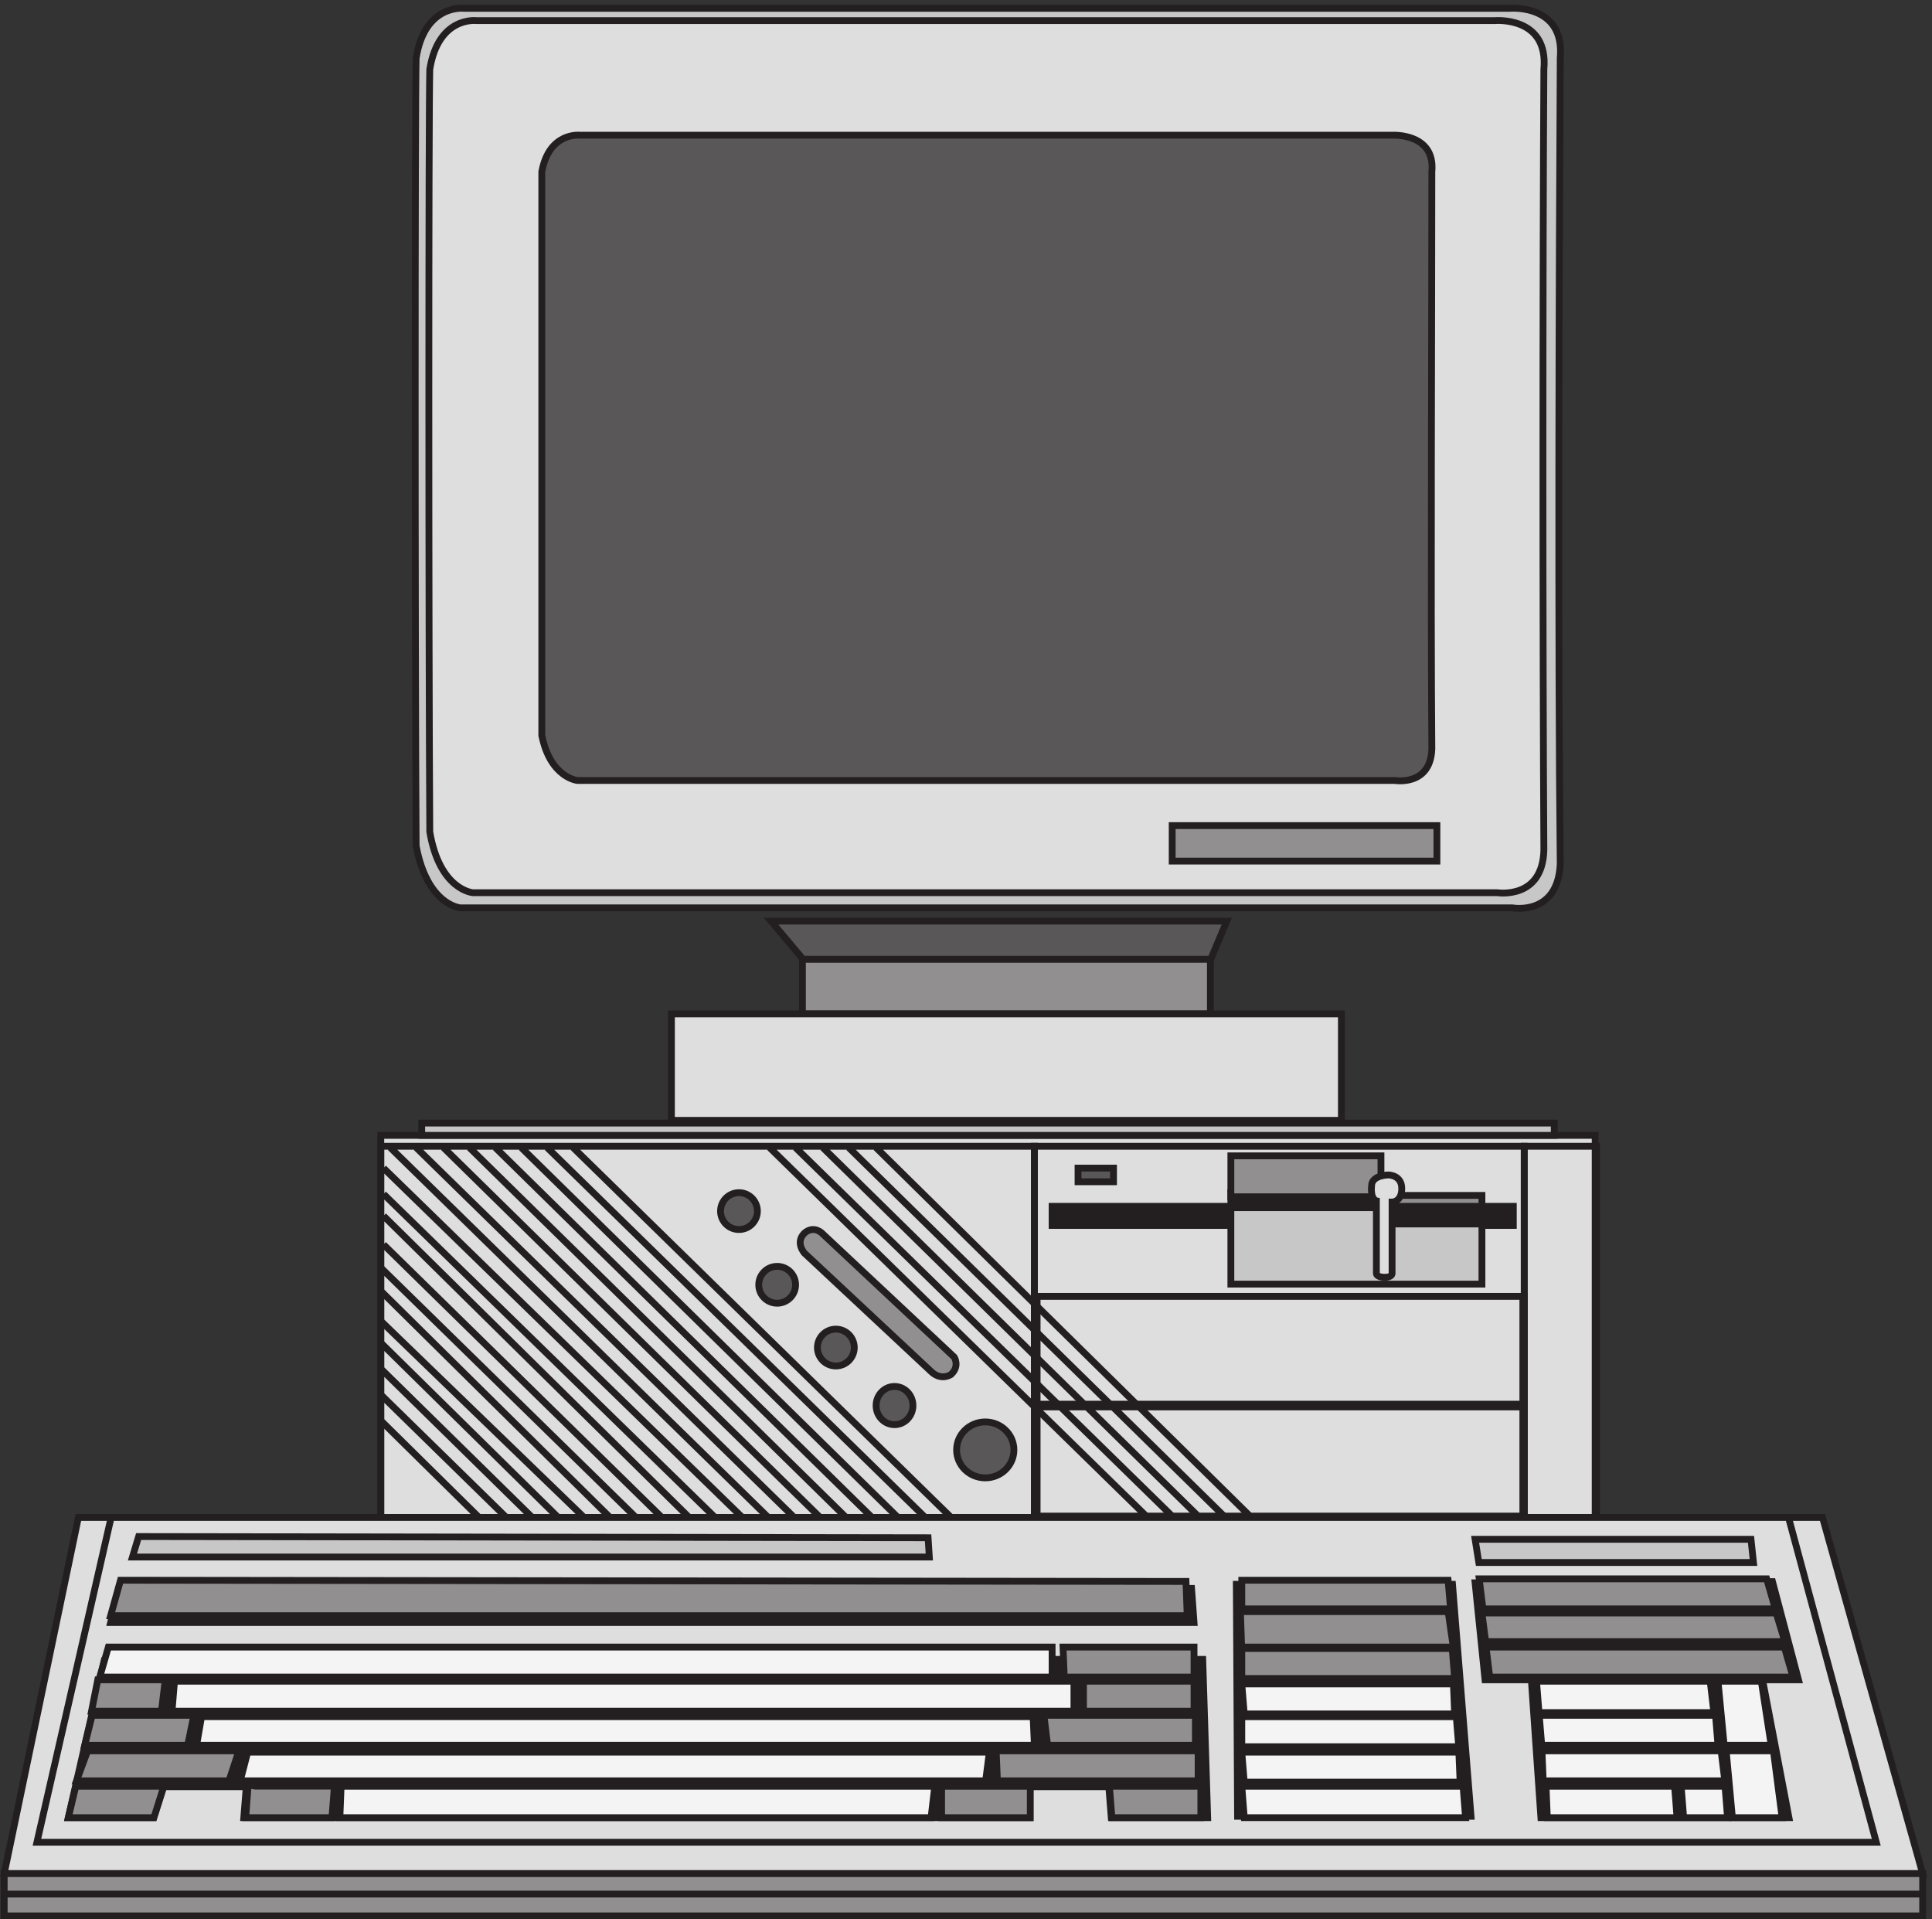
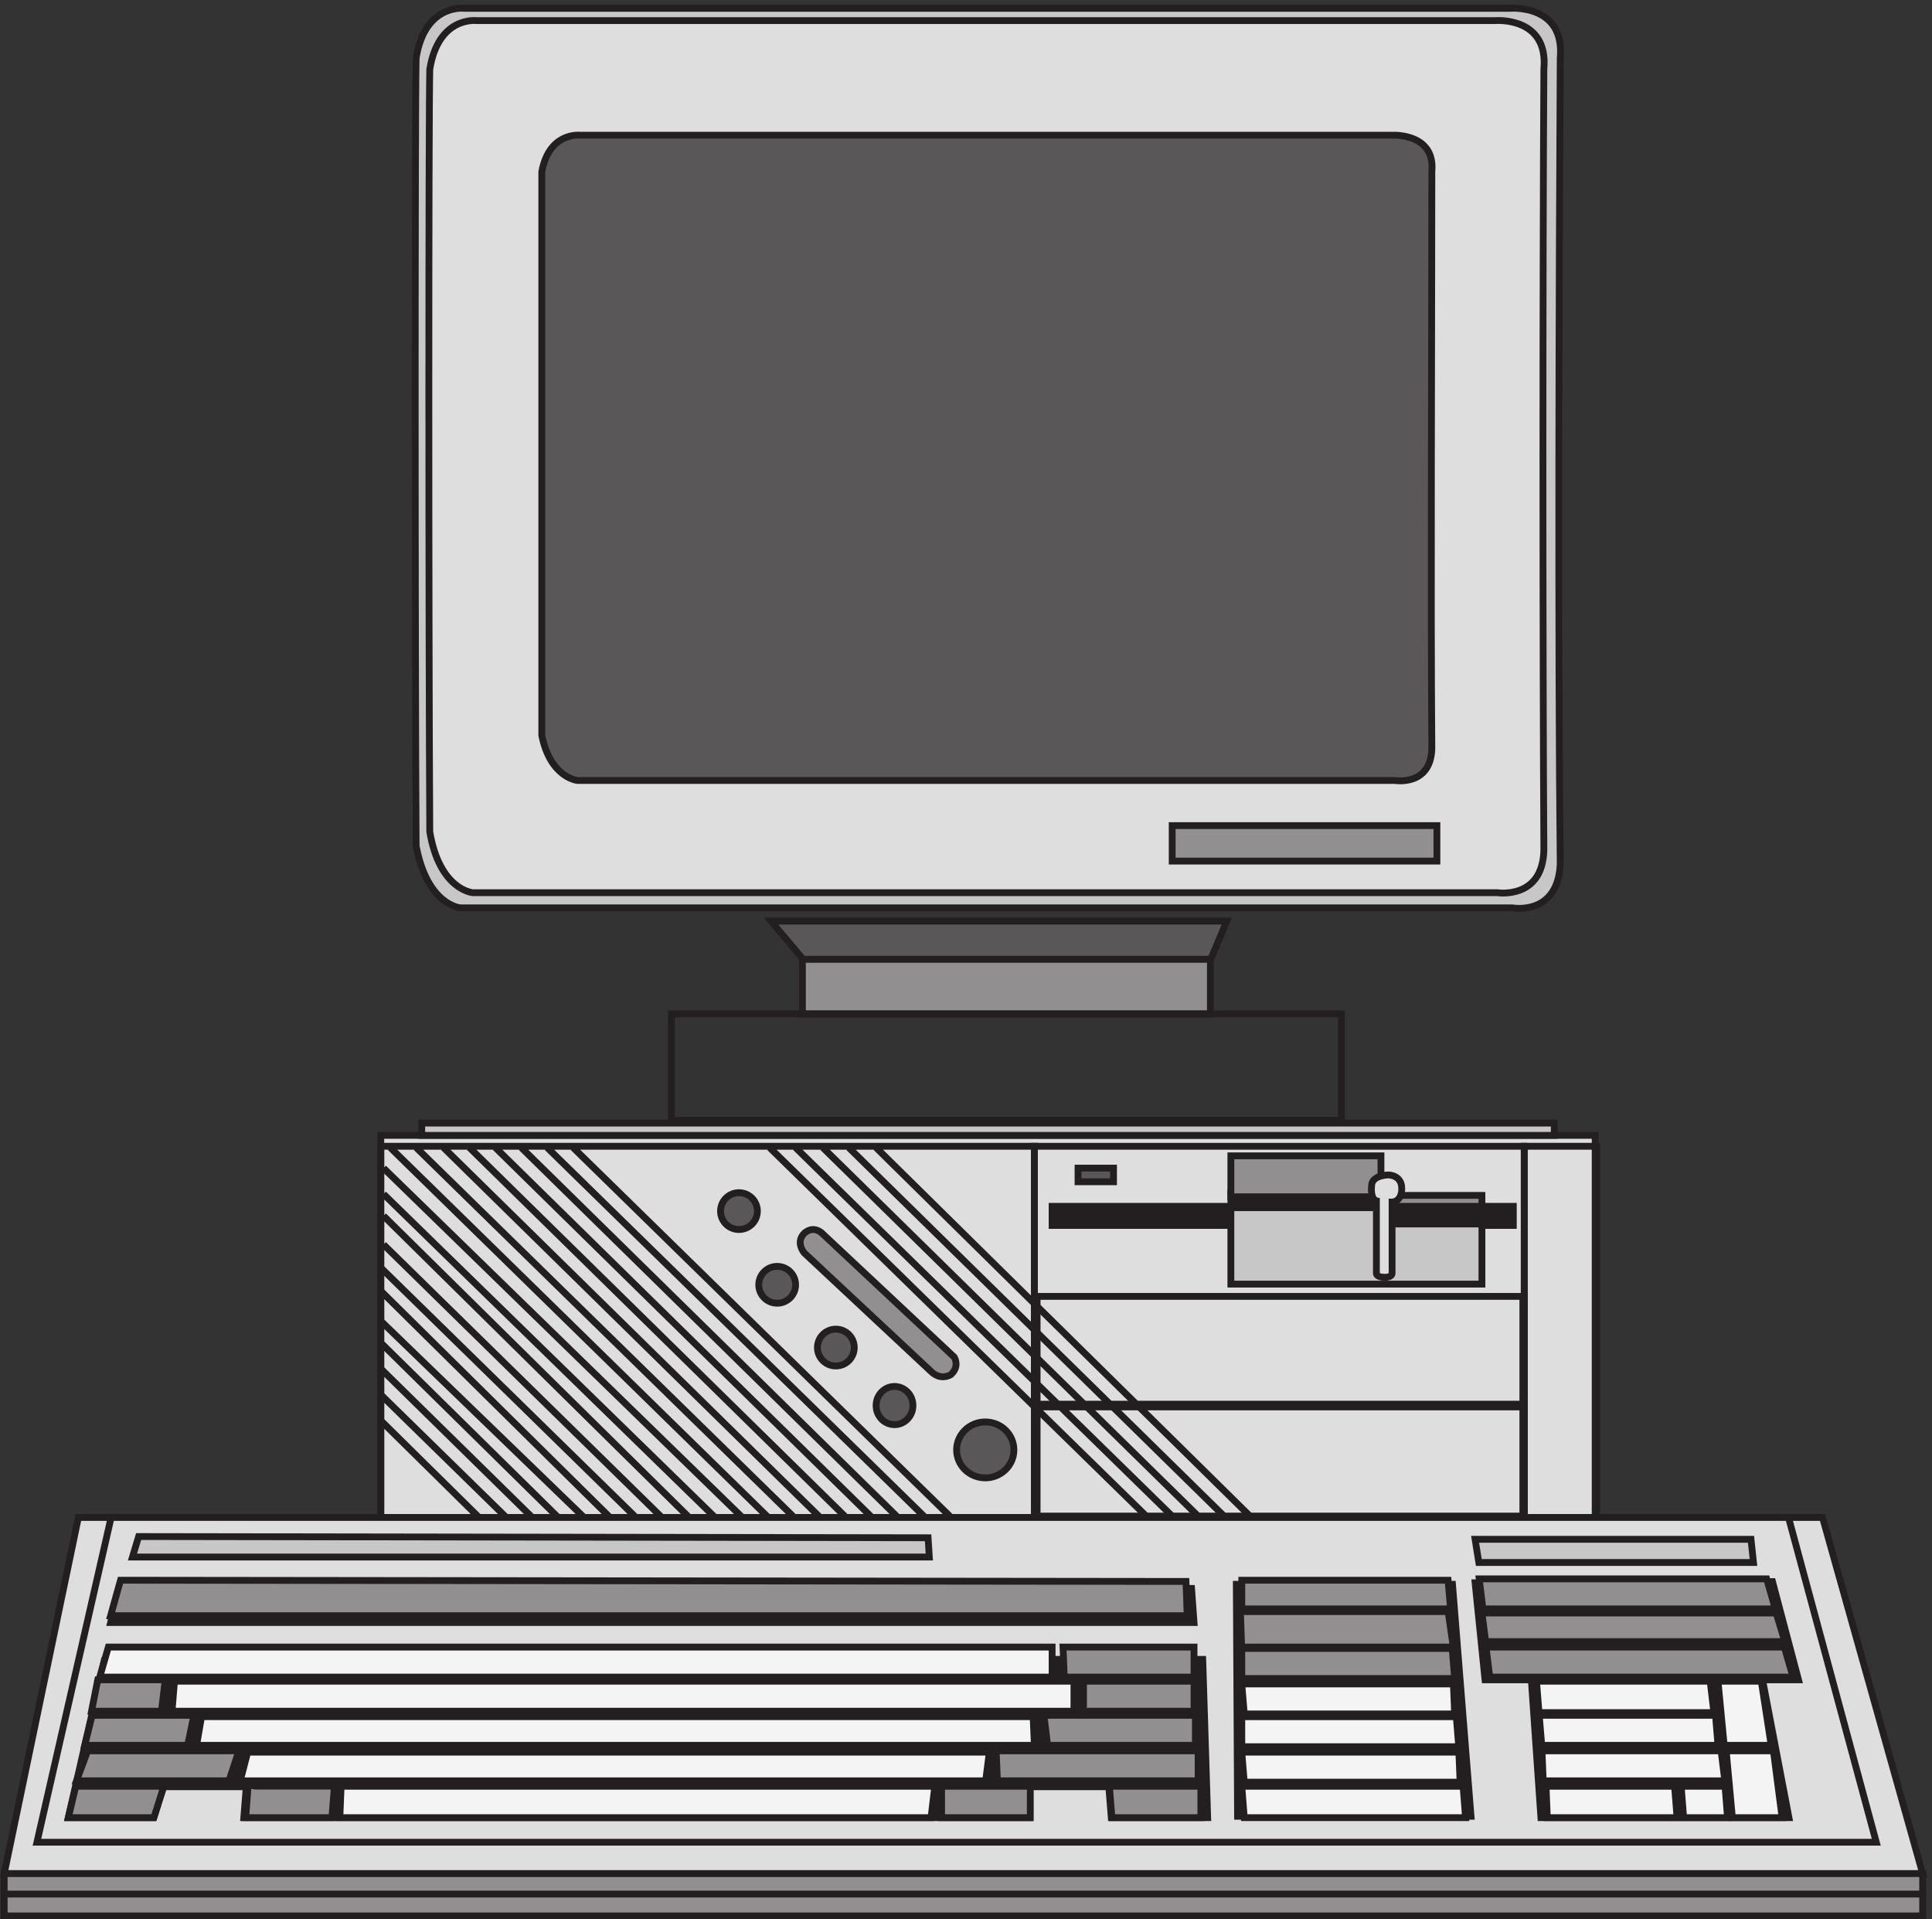
<svg xmlns="http://www.w3.org/2000/svg" xml:space="preserve" width="282.475" height="280.601">
  <rect width="100%" height="100%" fill="#333333" stroke="none" />
  <path d="M1135.83 851.164h538.5v-166.5h-538.5v166.5" style="fill:#231f20;fill-opacity:1;fill-rule:evenodd;stroke:none" transform="matrix(.133 0 0 -.133 .17 280.59)" />
  <path d="M1135.83 851.164h538.5v-166.5h-538.5z" style="fill:none;stroke:#231f20;stroke-width:7.5;stroke-linecap:butt;stroke-linejoin:miter;stroke-miterlimit:10;stroke-dasharray:none;stroke-opacity:1" transform="matrix(.133 0 0 -.133 .17 280.59)" />
  <path d="M1138.83 848.164h534v-160.5h-534v160.5" style="fill:#dedede;fill-opacity:1;fill-rule:evenodd;stroke:none" transform="matrix(.133 0 0 -.133 .17 280.59)" />
  <path d="M1138.83 848.164h534v-160.5h-534z" style="fill:none;stroke:#231f20;stroke-width:7.5;stroke-linecap:butt;stroke-linejoin:miter;stroke-miterlimit:10;stroke-dasharray:none;stroke-opacity:1" transform="matrix(.133 0 0 -.133 .17 280.59)" />
  <path d="M417.332 861.664H1752.33v-439.5H417.332v439.5" style="fill:#dedede;fill-opacity:1;fill-rule:evenodd;stroke:none" transform="matrix(.133 0 0 -.133 .17 280.59)" />
  <path d="M417.332 861.664H1752.33v-439.5H417.332Z" style="fill:none;stroke:#231f20;stroke-width:7.5;stroke-linecap:butt;stroke-linejoin:miter;stroke-miterlimit:10;stroke-dasharray:none;stroke-opacity:1" transform="matrix(.133 0 0 -.133 .17 280.59)" />
  <path d="M462.332 875.164H1707.33v-13.5H462.332v13.5" style="fill:#c8c7c7;fill-opacity:1;fill-rule:evenodd;stroke:none" transform="matrix(.133 0 0 -.133 .17 280.59)" />
  <path d="M462.332 875.164H1707.33v-13.5H462.332Zm673.498-25.5h538.5v-409.5h-538.5z" style="fill:none;stroke:#231f20;stroke-width:7.5;stroke-linecap:butt;stroke-linejoin:miter;stroke-miterlimit:10;stroke-dasharray:none;stroke-opacity:1" transform="matrix(.133 0 0 -.133 .17 280.59)" />
  <path d="M1515.33 783.664h147v-21h-147v21" style="fill:#231f20;fill-opacity:1;fill-rule:evenodd;stroke:none" transform="matrix(.133 0 0 -.133 .17 280.59)" />
  <path d="M1515.33 783.664h147v-21h-147z" style="fill:none;stroke:#231f20;stroke-width:7.5;stroke-linecap:butt;stroke-linejoin:miter;stroke-miterlimit:10;stroke-dasharray:none;stroke-opacity:1" transform="matrix(.133 0 0 -.133 .17 280.59)" />
  <path d="M1351.83 798.664h165v-24h-165v24" style="fill:#231f20;fill-opacity:1;fill-rule:evenodd;stroke:none" transform="matrix(.133 0 0 -.133 .17 280.59)" />
  <path d="M1351.83 798.664h165v-24h-165z" style="fill:none;stroke:#231f20;stroke-width:7.5;stroke-linecap:butt;stroke-linejoin:miter;stroke-miterlimit:10;stroke-dasharray:none;stroke-opacity:1" transform="matrix(.133 0 0 -.133 .17 280.59)" />
  <path d="M1155.33 783.664h196.5v-21h-196.5v21" style="fill:#231f20;fill-opacity:1;fill-rule:evenodd;stroke:none" transform="matrix(.133 0 0 -.133 .17 280.59)" />
  <path d="M1155.33 783.664h196.5v-21h-196.5z" style="fill:none;stroke:#231f20;stroke-width:7.5;stroke-linecap:butt;stroke-linejoin:miter;stroke-miterlimit:10;stroke-dasharray:none;stroke-opacity:1" transform="matrix(.133 0 0 -.133 .17 280.59)" />
  <path d="M1351.83 839.164h165v-45h-165v45" style="fill:#918f90;fill-opacity:1;fill-rule:evenodd;stroke:none" transform="matrix(.133 0 0 -.133 .17 280.59)" />
  <path d="M1351.83 839.164h165v-45h-165z" style="fill:none;stroke:#231f20;stroke-width:7.5;stroke-linecap:butt;stroke-linejoin:miter;stroke-miterlimit:10;stroke-dasharray:none;stroke-opacity:1" transform="matrix(.133 0 0 -.133 .17 280.59)" />
  <path d="M1183.83 825.664h39v-15h-39v15" style="fill:#5a5758;fill-opacity:1;fill-rule:evenodd;stroke:none" transform="matrix(.133 0 0 -.133 .17 280.59)" />
  <path d="M1183.83 825.664h39v-15h-39z" style="fill:none;stroke:#231f20;stroke-width:7.5;stroke-linecap:butt;stroke-linejoin:miter;stroke-miterlimit:10;stroke-dasharray:none;stroke-opacity:1" transform="matrix(.133 0 0 -.133 .17 280.59)" />
  <path d="M1515.33 795.664h112.5v-12h-112.5v12" style="fill:#918f90;fill-opacity:1;fill-rule:evenodd;stroke:none" transform="matrix(.133 0 0 -.133 .17 280.59)" />
  <path d="M1515.33 795.664h112.5v-12h-112.5z" style="fill:none;stroke:#231f20;stroke-width:7.5;stroke-linecap:butt;stroke-linejoin:miter;stroke-miterlimit:10;stroke-dasharray:none;stroke-opacity:1" transform="matrix(.133 0 0 -.133 .17 280.59)" />
  <path d="M1516.34 782.164h-164.51v-84h276v66.098h-111.49v17.902" style="fill:#c8c7c7;fill-opacity:1;fill-rule:evenodd;stroke:none" transform="matrix(.133 0 0 -.133 .17 280.59)" />
  <path d="M1516.34 782.164h-164.51v-84h276v66.098h-111.49z" style="fill:none;stroke:#231f20;stroke-width:7.5;stroke-linecap:butt;stroke-linejoin:miter;stroke-miterlimit:10;stroke-dasharray:none;stroke-opacity:1" transform="matrix(.133 0 0 -.133 .17 280.59)" />
  <path d="M1525.08 818.164s-18.58 0-18.58-12.199c-1.32-14.91 5.31-16.266 5.31-16.266V709.73s0-4.066 9.29-4.066c7.96 0 7.96 4.066 7.96 4.066v78.614s10.62 0 10.62 14.91-14.6 14.91-14.6 14.91" style="fill:#dedede;fill-opacity:1;fill-rule:evenodd;stroke:none" transform="matrix(.133 0 0 -.133 .17 280.59)" />
  <path d="M1525.08 818.164s-18.58 0-18.58-12.199c-1.32-14.91 5.31-16.266 5.31-16.266V709.73s0-4.066 9.29-4.066c7.96 0 7.96 4.066 7.96 4.066v78.614s10.62 0 10.62 14.91-14.6 14.91-14.6 14.91zm-389.25-255h538.5v-124.5h-538.5zm0 121.5h538.5v-121.5h-538.5z" style="fill:none;stroke:#231f20;stroke-width:7.5;stroke-linecap:butt;stroke-linejoin:miter;stroke-miterlimit:10;stroke-dasharray:none;stroke-opacity:1" transform="matrix(.133 0 0 -.133 .17 280.59)" />
  <path d="M1138.83 684.664h534v-118.5h-534v118.5" style="fill:#dedede;fill-opacity:1;fill-rule:evenodd;stroke:none" transform="matrix(.133 0 0 -.133 .17 280.59)" />
  <path d="M1138.83 684.664h534v-118.5h-534z" style="fill:none;stroke:#231f20;stroke-width:7.5;stroke-linecap:butt;stroke-linejoin:miter;stroke-miterlimit:10;stroke-dasharray:none;stroke-opacity:1" transform="matrix(.133 0 0 -.133 .17 280.59)" />
  <path d="M1138.83 563.164h534v-120h-534v120" style="fill:#dedede;fill-opacity:1;fill-rule:evenodd;stroke:none" transform="matrix(.133 0 0 -.133 .17 280.59)" />
  <path d="M1138.83 563.164h534v-120h-534z" style="fill:none;stroke:#231f20;stroke-width:7.5;stroke-linecap:butt;stroke-linejoin:miter;stroke-miterlimit:10;stroke-dasharray:none;stroke-opacity:1" transform="matrix(.133 0 0 -.133 .17 280.59)" />
  <path d="M1113.33 515.914c0-16.984-14.1-30.75-31.5-30.75s-31.5 13.766-31.5 30.75c0 16.981 14.1 30.75 31.5 30.75s31.5-13.769 31.5-30.75" style="fill:#5a5758;fill-opacity:1;fill-rule:evenodd;stroke:none" transform="matrix(.133 0 0 -.133 .17 280.59)" />
  <path d="M1113.33 515.914c0-16.984-14.1-30.75-31.5-30.75s-31.5 13.766-31.5 30.75c0 16.981 14.1 30.75 31.5 30.75s31.5-13.769 31.5-30.75z" style="fill:none;stroke:#231f20;stroke-width:7.5;stroke-linecap:butt;stroke-linejoin:miter;stroke-miterlimit:10;stroke-dasharray:none;stroke-opacity:1" transform="matrix(.133 0 0 -.133 .17 280.59)" />
  <path d="M1002.33 564.664c0-11.598-9.064-21-20.248-21-11.184 0-20.25 9.402-20.25 21s9.066 21 20.25 21 20.248-9.402 20.248-21" style="fill:#5a5758;fill-opacity:1;fill-rule:evenodd;stroke:none" transform="matrix(.133 0 0 -.133 .17 280.59)" />
  <path d="M1002.33 564.664c0-11.598-9.064-21-20.248-21-11.184 0-20.25 9.402-20.25 21s9.066 21 20.25 21 20.248-9.402 20.248-21z" style="fill:none;stroke:#231f20;stroke-width:7.5;stroke-linecap:butt;stroke-linejoin:miter;stroke-miterlimit:10;stroke-dasharray:none;stroke-opacity:1" transform="matrix(.133 0 0 -.133 .17 280.59)" />
  <path d="M937.832 628.414c0-11.184-9.066-20.25-20.25-20.25s-20.25 9.066-20.25 20.25 9.066 20.25 20.25 20.25 20.25-9.066 20.25-20.25" style="fill:#5a5758;fill-opacity:1;fill-rule:evenodd;stroke:none" transform="matrix(.133 0 0 -.133 .17 280.59)" />
  <path d="M937.832 628.414c0-11.184-9.066-20.25-20.25-20.25s-20.25 9.066-20.25 20.25 9.066 20.25 20.25 20.25 20.25-9.066 20.25-20.25z" style="fill:none;stroke:#231f20;stroke-width:7.5;stroke-linecap:butt;stroke-linejoin:miter;stroke-miterlimit:10;stroke-dasharray:none;stroke-opacity:1" transform="matrix(.133 0 0 -.133 .17 280.59)" />
  <path d="M873.332 697.414c0-11.184-9.066-20.25-20.25-20.25s-20.25 9.066-20.25 20.25 9.066 20.25 20.25 20.25 20.25-9.066 20.25-20.25" style="fill:#5a5758;fill-opacity:1;fill-rule:evenodd;stroke:none" transform="matrix(.133 0 0 -.133 .17 280.59)" />
  <path d="M873.332 697.414c0-11.184-9.066-20.25-20.25-20.25s-20.25 9.066-20.25 20.25 9.066 20.25 20.25 20.25 20.25-9.066 20.25-20.25z" style="fill:none;stroke:#231f20;stroke-width:7.5;stroke-linecap:butt;stroke-linejoin:miter;stroke-miterlimit:10;stroke-dasharray:none;stroke-opacity:1" transform="matrix(.133 0 0 -.133 .17 280.59)" />
  <path d="M831.332 778.414c0-11.184-9.066-20.25-20.25-20.25s-20.25 9.066-20.25 20.25 9.066 20.25 20.25 20.25 20.25-9.066 20.25-20.25" style="fill:#5a5758;fill-opacity:1;fill-rule:evenodd;stroke:none" transform="matrix(.133 0 0 -.133 .17 280.59)" />
  <path d="M831.332 778.414c0-11.184-9.066-20.25-20.25-20.25s-20.25 9.066-20.25 20.25 9.066 20.25 20.25 20.25 20.25-9.066 20.25-20.25z" style="fill:none;stroke:#231f20;stroke-width:7.5;stroke-linecap:butt;stroke-linejoin:miter;stroke-miterlimit:10;stroke-dasharray:none;stroke-opacity:1" transform="matrix(.133 0 0 -.133 .17 280.59)" />
  <path d="M902.289 754.164s-9.008 9-19.309 0c-10.296-10.285 0-21.859 0-21.859l140.31-131.141s9.01-9 20.6-2.57c10.29 9 3.86 19.285 3.86 19.285L902.289 754.164" style="fill:#918f90;fill-opacity:1;fill-rule:evenodd;stroke:none" transform="matrix(.133 0 0 -.133 .17 280.59)" />
  <path d="M902.289 754.164s-9.008 9-19.309 0c-10.296-10.285 0-21.859 0-21.859l140.31-131.141s9.01-9 20.6-2.57c10.29 9 3.86 19.285 3.86 19.285z" style="fill:none;stroke:#231f20;stroke-width:7.5;stroke-linecap:butt;stroke-linejoin:miter;stroke-miterlimit:10;stroke-dasharray:none;stroke-opacity:1" transform="matrix(.133 0 0 -.133 .17 280.59)" />
  <path d="M417.332 849.664h718.498v-409.5H417.332Zm1256.998 0h79.5v-409.5h-79.5zm-1045.498-1.5 416.998-408m-445.498 408 416.998-408m-445.498 408 415.5-408m-444 408 415.5-408m-444 408 415.5-408m-444 408 415.5-408m-445.5 408 417-408m-445.5 408 417-408m-424.5 385.5 396-385.5m-396 357 366-357m-366 333 337.5-333m-337.5 301.5 307.5-301.5m-312 277.5 283.5-277.5m-283.5 252 255-252m-253.5 217.5 225-217.5m-226.5 195 198-195m-196.5 165 168-165m-168 136.5 139.5-136.5m-141 109.5 111-109.5m435 408 413.998-408m-443.998 408 415.498-408m-443.998 408 415.498-408m-445.498 408 416.998-408m-445.498 408 416.998-408" style="fill:none;stroke:#231f20;stroke-width:7.5;stroke-linecap:butt;stroke-linejoin:miter;stroke-miterlimit:10;stroke-dasharray:none;stroke-opacity:1" transform="matrix(.133 0 0 -.133 .17 280.59)" />
  <path d="M508.93 2100.54s-43.278 5.35-52.746-54.86c-1.352-57.54-1.352-631.54 0-865.68 12.171-65.57 48.687-68.24 48.687-68.24H1661.18s50.04-9.37 52.74 48.17c-2.7 234.14-1.35 650.26 0 885.75 5.41 60.21-55.45 54.86-55.45 54.86H508.93" style="fill:#c8c7c7;fill-opacity:1;fill-rule:evenodd;stroke:none" transform="matrix(.133 0 0 -.133 .17 280.59)" />
  <path d="M508.93 2100.54s-43.278 5.35-52.746-54.86c-1.352-57.54-1.352-631.54 0-865.68 12.171-65.57 48.687-68.24 48.687-68.24H1661.18s50.04-9.37 52.74 48.17c-2.7 234.14-1.35 650.26 0 885.75 5.41 60.21-55.45 54.86-55.45 54.86z" style="fill:none;stroke:#231f20;stroke-width:7.5;stroke-linecap:butt;stroke-linejoin:miter;stroke-miterlimit:10;stroke-dasharray:none;stroke-opacity:1" transform="matrix(.133 0 0 -.133 .17 280.59)" />
  <path d="M522.555 2087.04s-41.907 5.35-51.371-53.56c-1.352-54.89-1.352-611.85 0-838.12 10.816-64.26 47.316-66.94 47.316-66.94h1126.06s50.01-8.03 51.36 46.86c-1.35 227.6-1.35 630.6 0 858.2 5.41 58.91-54.07 53.56-54.07 53.56H522.555" style="fill:#dedede;fill-opacity:1;fill-rule:evenodd;stroke:none" transform="matrix(.133 0 0 -.133 .17 280.59)" />
  <path d="M522.555 2087.04s-41.907 5.35-51.371-53.56c-1.352-54.89-1.352-611.85 0-838.12 10.816-64.26 47.316-66.94 47.316-66.94h1126.06s50.01-8.03 51.36 46.86c-1.35 227.6-1.35 630.6 0 858.2 5.41 58.91-54.07 53.56-54.07 53.56z" style="fill:none;stroke:#231f20;stroke-width:7.5;stroke-linecap:butt;stroke-linejoin:miter;stroke-miterlimit:10;stroke-dasharray:none;stroke-opacity:1" transform="matrix(.133 0 0 -.133 .17 280.59)" />
  <path d="M636.285 1961.07s-33.832 4.01-41.953-40.15v-619.63c9.473-46.84 39.246-49.52 39.246-49.52h898.602s39.24-6.69 40.59 34.8c-1.35 167.28 0 467.06 0 634.35 4.06 42.82-43.3 40.15-43.3 40.15H636.285" style="fill:#5a5758;fill-opacity:1;fill-rule:evenodd;stroke:none" transform="matrix(.133 0 0 -.133 .17 280.59)" />
  <path d="M636.285 1961.07s-33.832 4.01-41.953-40.15v-619.63c9.473-46.84 39.246-49.52 39.246-49.52h898.602s39.24-6.69 40.59 34.8c-1.35 167.28 0 467.06 0 634.35 4.06 42.82-43.3 40.15-43.3 40.15z" style="fill:none;stroke:#231f20;stroke-width:7.5;stroke-linecap:butt;stroke-linejoin:miter;stroke-miterlimit:10;stroke-dasharray:none;stroke-opacity:1" transform="matrix(.133 0 0 -.133 .17 280.59)" />
  <path d="M1287.33 1202.16h291v-39h-291v39" style="fill:#918f90;fill-opacity:1;fill-rule:evenodd;stroke:none" transform="matrix(.133 0 0 -.133 .17 280.59)" />
  <path d="M1287.33 1202.16h291v-39h-291z" style="fill:none;stroke:#231f20;stroke-width:7.5;stroke-linecap:butt;stroke-linejoin:miter;stroke-miterlimit:10;stroke-dasharray:none;stroke-opacity:1" transform="matrix(.133 0 0 -.133 .17 280.59)" />
  <path d="m846.332 1097.16 35.301-42h448.047l17.65 42H846.332" style="fill:#5a5758;fill-opacity:1;fill-rule:evenodd;stroke:none" transform="matrix(.133 0 0 -.133 .17 280.59)" />
  <path d="m846.332 1097.16 35.301-42h448.047l17.65 42z" style="fill:none;stroke:#231f20;stroke-width:7.5;stroke-linecap:butt;stroke-linejoin:miter;stroke-miterlimit:10;stroke-dasharray:none;stroke-opacity:1" transform="matrix(.133 0 0 -.133 .17 280.59)" />
  <path d="M880.832 1055.16h448.498v-60H880.832v60" style="fill:#918f90;fill-opacity:1;fill-rule:evenodd;stroke:none" transform="matrix(.133 0 0 -.133 .17 280.59)" />
  <path d="M880.832 1055.16h448.498v-60H880.832Z" style="fill:none;stroke:#231f20;stroke-width:7.5;stroke-linecap:butt;stroke-linejoin:miter;stroke-miterlimit:10;stroke-dasharray:none;stroke-opacity:1" transform="matrix(.133 0 0 -.133 .17 280.59)" />
-   <path d="M736.832 995.164h736.498v-117H736.832v117" style="fill:#dedede;fill-opacity:1;fill-rule:evenodd;stroke:none" transform="matrix(.133 0 0 -.133 .17 280.59)" />
  <path d="M736.832 995.164h736.498v-117H736.832Z" style="fill:none;stroke:#231f20;stroke-width:7.5;stroke-linecap:butt;stroke-linejoin:miter;stroke-miterlimit:10;stroke-dasharray:none;stroke-opacity:1" transform="matrix(.133 0 0 -.133 .17 280.59)" />
  <path d="M84.867 441.664H2002.26l110.07-391.5H3.332l81.535 391.5" style="fill:#dedede;fill-opacity:1;fill-rule:evenodd;stroke:none" transform="matrix(.133 0 0 -.133 .17 280.59)" />
  <path d="M84.867 441.664H2002.26l110.07-391.5H3.332Z" style="fill:none;stroke:#231f20;stroke-width:7.5;stroke-linecap:butt;stroke-linejoin:miter;stroke-miterlimit:10;stroke-dasharray:none;stroke-opacity:1" transform="matrix(.133 0 0 -.133 .17 280.59)" />
  <path d="m120.867 441.664-81.535-357H2061.33l-96.48 357z" style="fill:#dedede;fill-opacity:1;fill-rule:evenodd;stroke:none" transform="matrix(.133 0 0 -.133 .17 280.59)" />
  <path d="m120.867 441.664-81.535-357H2061.33l-96.48 357z" style="fill:none;stroke:#231f20;stroke-width:7.5;stroke-linecap:butt;stroke-linejoin:miter;stroke-miterlimit:10;stroke-dasharray:none;stroke-opacity:1" transform="matrix(.133 0 0 -.133 .17 280.59)" />
  <path d="M113.23 284.305 73.832 111.664h93.734l10.868 33.984h91.019l-2.719-33.984h863.976v33.984h86.94l2.73-33.984h105.95l-5.43 174H136.324" style="fill:#231f20;fill-opacity:1;fill-rule:evenodd;stroke:none" transform="matrix(.133 0 0 -.133 .17 280.59)" />
  <path d="M113.23 284.305 73.832 111.664h93.734l10.868 33.984h91.019l-2.719-33.984h863.976v33.984h86.94l2.73-33.984h105.95l-5.43 174H136.324Z" style="fill:none;stroke:#231f20;stroke-width:7.5;stroke-linecap:butt;stroke-linejoin:miter;stroke-miterlimit:10;stroke-dasharray:none;stroke-opacity:1" transform="matrix(.133 0 0 -.133 .17 280.59)" />
  <path d="M3.332 50.164H2112.33v-46.5H3.332v46.5" style="fill:#918f90;fill-opacity:1;fill-rule:evenodd;stroke:none" transform="matrix(.133 0 0 -.133 .17 280.59)" />
  <path d="M3.332 50.164H2112.33v-46.5H3.332Zm0-22.5H2110.83" style="fill:none;stroke:#231f20;stroke-width:7.5;stroke-linecap:butt;stroke-linejoin:miter;stroke-miterlimit:10;stroke-dasharray:none;stroke-opacity:1" transform="matrix(.133 0 0 -.133 .17 280.59)" />
  <path d="m1681.83 267.664 10.85-156h272.65l-29.84 156h-242.81" style="fill:#231f20;fill-opacity:1;fill-rule:evenodd;stroke:none" transform="matrix(.133 0 0 -.133 .17 280.59)" />
  <path d="m1681.83 267.664 10.85-156h272.65l-29.84 156h-242.81z" style="fill:none;stroke:#231f20;stroke-width:7.5;stroke-linecap:butt;stroke-linejoin:miter;stroke-miterlimit:10;stroke-dasharray:none;stroke-opacity:1" transform="matrix(.133 0 0 -.133 .17 280.59)" />
  <path d="m82.016 146.164-8.184-34.5h94.094l10.906 34.5H83.379" style="fill:#918f90;fill-opacity:1;fill-rule:evenodd;stroke:none" transform="matrix(.133 0 0 -.133 .17 280.59)" />
  <path d="m82.016 146.164-8.184-34.5h94.094l10.906 34.5H83.379Z" style="fill:none;stroke:#231f20;stroke-width:7.5;stroke-linecap:butt;stroke-linejoin:miter;stroke-miterlimit:10;stroke-dasharray:none;stroke-opacity:1" transform="matrix(.133 0 0 -.133 .17 280.59)" />
-   <path d="m271.543 147.664-2.711-36h94.793l2.707 34.613h-86.664" style="fill:#918f90;fill-opacity:1;fill-rule:evenodd;stroke:none" transform="matrix(.133 0 0 -.133 .17 280.59)" />
+   <path d="m271.543 147.664-2.711-36h94.793l2.707 34.613" style="fill:#918f90;fill-opacity:1;fill-rule:evenodd;stroke:none" transform="matrix(.133 0 0 -.133 .17 280.59)" />
  <path d="m271.543 147.664-2.711-36h94.793l2.707 34.613h-86.664z" style="fill:none;stroke:#231f20;stroke-width:7.5;stroke-linecap:butt;stroke-linejoin:miter;stroke-miterlimit:10;stroke-dasharray:none;stroke-opacity:1" transform="matrix(.133 0 0 -.133 .17 280.59)" />
  <path d="M1131.33 146.164v-34.5h-97.5v34.5h85.31" style="fill:#918f90;fill-opacity:1;fill-rule:evenodd;stroke:none" transform="matrix(.133 0 0 -.133 .17 280.59)" />
  <path d="M1131.33 146.164v-34.5h-97.5v34.5h85.31z" style="fill:none;stroke:#231f20;stroke-width:7.5;stroke-linecap:butt;stroke-linejoin:miter;stroke-miterlimit:10;stroke-dasharray:none;stroke-opacity:1" transform="matrix(.133 0 0 -.133 .17 280.59)" />
  <path d="M1318.83 146.164v-34.5h-97.78l-2.72 34.5h86.92" style="fill:#918f90;fill-opacity:1;fill-rule:evenodd;stroke:none" transform="matrix(.133 0 0 -.133 .17 280.59)" />
  <path d="M1318.83 146.164v-34.5h-97.78l-2.72 34.5h86.92z" style="fill:none;stroke:#231f20;stroke-width:7.5;stroke-linecap:butt;stroke-linejoin:miter;stroke-miterlimit:10;stroke-dasharray:none;stroke-opacity:1" transform="matrix(.133 0 0 -.133 .17 280.59)" />
  <path d="m373.691 146.164-1.359-34.5h649.918l4.08 34.5H380.492" style="fill:#f4f4f4;fill-opacity:1;fill-rule:evenodd;stroke:none" transform="matrix(.133 0 0 -.133 .17 280.59)" />
  <path d="m373.691 146.164-1.359-34.5h649.918l4.08 34.5H380.492Z" style="fill:none;stroke:#231f20;stroke-width:7.5;stroke-linecap:butt;stroke-linejoin:miter;stroke-miterlimit:10;stroke-dasharray:none;stroke-opacity:1" transform="matrix(.133 0 0 -.133 .17 280.59)" />
  <path d="M1312.83 224.164v-33h-162.44l-4.06 33h144.84" style="fill:#918f90;fill-opacity:1;fill-rule:evenodd;stroke:none" transform="matrix(.133 0 0 -.133 .17 280.59)" />
  <path d="M1312.83 224.164v-33h-162.44l-4.06 33h144.84z" style="fill:none;stroke:#231f20;stroke-width:7.5;stroke-linecap:butt;stroke-linejoin:miter;stroke-miterlimit:10;stroke-dasharray:none;stroke-opacity:1" transform="matrix(.133 0 0 -.133 .17 280.59)" />
  <path d="M1311.33 299.164v-33h-142.64l-1.36 33h126.34" style="fill:#918f90;fill-opacity:1;fill-rule:evenodd;stroke:none" transform="matrix(.133 0 0 -.133 .17 280.59)" />
  <path d="M1311.33 299.164v-33h-142.64l-1.36 33h126.34z" style="fill:none;stroke:#231f20;stroke-width:7.5;stroke-linecap:butt;stroke-linejoin:miter;stroke-miterlimit:10;stroke-dasharray:none;stroke-opacity:1" transform="matrix(.133 0 0 -.133 .17 280.59)" />
  <path d="m220.273 222.664-5.441-31.5h920.998l-1.36 31.5H229.797" style="fill:#f4f4f4;fill-opacity:1;fill-rule:evenodd;stroke:none" transform="matrix(.133 0 0 -.133 .17 280.59)" />
  <path d="m220.273 222.664-5.441-31.5h920.998l-1.36 31.5H229.797Z" style="fill:none;stroke:#231f20;stroke-width:7.5;stroke-linecap:butt;stroke-linejoin:miter;stroke-miterlimit:10;stroke-dasharray:none;stroke-opacity:1" transform="matrix(.133 0 0 -.133 .17 280.59)" />
  <path d="M1311.33 261.664v-33h-121.5v33h106.65" style="fill:#918f90;fill-opacity:1;fill-rule:evenodd;stroke:none" transform="matrix(.133 0 0 -.133 .17 280.59)" />
  <path d="M1311.33 261.664v-33h-121.5v33h106.65z" style="fill:none;stroke:#231f20;stroke-width:7.5;stroke-linecap:butt;stroke-linejoin:miter;stroke-miterlimit:10;stroke-dasharray:none;stroke-opacity:1" transform="matrix(.133 0 0 -.133 .17 280.59)" />
  <path d="m190.555 261.664-2.723-33h991.498v33H200.074" style="fill:#f4f4f4;fill-opacity:1;fill-rule:evenodd;stroke:none" transform="matrix(.133 0 0 -.133 .17 280.59)" />
  <path d="m190.555 261.664-2.723-33h991.498v33H200.074Z" style="fill:none;stroke:#231f20;stroke-width:7.5;stroke-linecap:butt;stroke-linejoin:miter;stroke-miterlimit:10;stroke-dasharray:none;stroke-opacity:1" transform="matrix(.133 0 0 -.133 .17 280.59)" />
  <path d="M1315.83 185.164v-33h-220.64l-1.36 33h192.04" style="fill:#918f90;fill-opacity:1;fill-rule:evenodd;stroke:none" transform="matrix(.133 0 0 -.133 .17 280.59)" />
  <path d="M1315.83 185.164v-33h-220.64l-1.36 33h192.04z" style="fill:none;stroke:#231f20;stroke-width:7.5;stroke-linecap:butt;stroke-linejoin:miter;stroke-miterlimit:10;stroke-dasharray:none;stroke-opacity:1" transform="matrix(.133 0 0 -.133 .17 280.59)" />
  <path d="m270.988 183.664-8.156-31.5h819.428l4.07 31.5H279.141" style="fill:#f4f4f4;fill-opacity:1;fill-rule:evenodd;stroke:none" transform="matrix(.133 0 0 -.133 .17 280.59)" />
  <path d="m270.988 183.664-8.156-31.5h819.428l4.07 31.5H279.141Z" style="fill:none;stroke:#231f20;stroke-width:7.5;stroke-linecap:butt;stroke-linejoin:miter;stroke-miterlimit:10;stroke-dasharray:none;stroke-opacity:1" transform="matrix(.133 0 0 -.133 .17 280.59)" />
  <path d="m95.098 185.164-12.266-33h167.602l10.898 33H97.82" style="fill:#918f90;fill-opacity:1;fill-rule:evenodd;stroke:none" transform="matrix(.133 0 0 -.133 .17 280.59)" />
  <path d="m95.098 185.164-12.266-33h167.602l10.898 33H97.82Z" style="fill:none;stroke:#231f20;stroke-width:7.5;stroke-linecap:butt;stroke-linejoin:miter;stroke-miterlimit:10;stroke-dasharray:none;stroke-opacity:1" transform="matrix(.133 0 0 -.133 .17 280.59)" />
  <path d="m100.016 224.164-8.184-33h113.184l6.816 33H101.379" style="fill:#918f90;fill-opacity:1;fill-rule:evenodd;stroke:none" transform="matrix(.133 0 0 -.133 .17 280.59)" />
  <path d="m100.016 224.164-8.184-33h113.184l6.816 33H101.379Z" style="fill:none;stroke:#231f20;stroke-width:7.5;stroke-linecap:butt;stroke-linejoin:miter;stroke-miterlimit:10;stroke-dasharray:none;stroke-opacity:1" transform="matrix(.133 0 0 -.133 .17 280.59)" />
  <path d="m106.199 263.164-6.867-34.5h76.883l4.117 34.5H107.57" style="fill:#918f90;fill-opacity:1;fill-rule:evenodd;stroke:none" transform="matrix(.133 0 0 -.133 .17 280.59)" />
  <path d="m106.199 263.164-6.867-34.5h76.883l4.117 34.5H107.57Z" style="fill:none;stroke:#231f20;stroke-width:7.5;stroke-linecap:butt;stroke-linejoin:miter;stroke-miterlimit:10;stroke-dasharray:none;stroke-opacity:1" transform="matrix(.133 0 0 -.133 .17 280.59)" />
  <path d="m117.84 299.164-9.508-33H1155.33v33H131.418" style="fill:#f4f4f4;fill-opacity:1;fill-rule:evenodd;stroke:none" transform="matrix(.133 0 0 -.133 .17 280.59)" />
  <path d="m117.84 299.164-9.508-33H1155.33v33H131.418Zm1164.99 34.5H175.832" style="fill:none;stroke:#231f20;stroke-width:7.5;stroke-linecap:butt;stroke-linejoin:miter;stroke-miterlimit:10;stroke-dasharray:none;stroke-opacity:1" transform="matrix(.133 0 0 -.133 .17 280.59)" />
  <path d="m1842.33 111.664-2.72 34.5h-141.28l1.36-34.5h130.42" style="fill:#f4f4f4;fill-opacity:1;fill-rule:evenodd;stroke:none" transform="matrix(.133 0 0 -.133 .17 280.59)" />
  <path d="m1842.33 111.664-2.72 34.5h-141.28l1.36-34.5h130.42z" style="fill:none;stroke:#231f20;stroke-width:7.5;stroke-linecap:butt;stroke-linejoin:miter;stroke-miterlimit:10;stroke-dasharray:none;stroke-opacity:1" transform="matrix(.133 0 0 -.133 .17 280.59)" />
  <path d="m1849.59 111.664-2.76 34.5h48.24l2.76-34.5h-42.73" style="fill:#f4f4f4;fill-opacity:1;fill-rule:evenodd;stroke:none" transform="matrix(.133 0 0 -.133 .17 280.59)" />
  <path d="m1849.59 111.664-2.76 34.5h48.24l2.76-34.5h-42.73z" style="fill:none;stroke:#231f20;stroke-width:7.5;stroke-linecap:butt;stroke-linejoin:miter;stroke-miterlimit:10;stroke-dasharray:none;stroke-opacity:1" transform="matrix(.133 0 0 -.133 .17 280.59)" />
  <path d="m1903.16 111.664-6.83 73.5h51.93l9.57-73.5H1910" style="fill:#f4f4f4;fill-opacity:1;fill-rule:evenodd;stroke:none" transform="matrix(.133 0 0 -.133 .17 280.59)" />
  <path d="m1903.16 111.664-6.83 73.5h51.93l9.57-73.5H1910Z" style="fill:none;stroke:#231f20;stroke-width:7.5;stroke-linecap:butt;stroke-linejoin:miter;stroke-miterlimit:10;stroke-dasharray:none;stroke-opacity:1" transform="matrix(.133 0 0 -.133 .17 280.59)" />
  <path d="m1695.19 152.164-1.36 33h196.93l4.07-33h-194.21" style="fill:#f4f4f4;fill-opacity:1;fill-rule:evenodd;stroke:none" transform="matrix(.133 0 0 -.133 .17 280.59)" />
  <path d="m1695.19 152.164-1.36 33h196.93l4.07-33h-194.21z" style="fill:none;stroke:#231f20;stroke-width:7.5;stroke-linecap:butt;stroke-linejoin:miter;stroke-miterlimit:10;stroke-dasharray:none;stroke-opacity:1" transform="matrix(.133 0 0 -.133 .17 280.59)" />
  <path d="M1896.85 191.164h48.98l-10.88 70.5h-47.62l6.8-70.5" style="fill:#f4f4f4;fill-opacity:1;fill-rule:evenodd;stroke:none" transform="matrix(.133 0 0 -.133 .17 280.59)" />
  <path d="M1896.85 191.164h48.98l-10.88 70.5h-47.62l6.8-70.5z" style="fill:none;stroke:#231f20;stroke-width:7.5;stroke-linecap:butt;stroke-linejoin:miter;stroke-miterlimit:10;stroke-dasharray:none;stroke-opacity:1" transform="matrix(.133 0 0 -.133 .17 280.59)" />
  <path d="m1693.56 191.164-2.73 33h193.77l2.73-33h-189.68" style="fill:#f4f4f4;fill-opacity:1;fill-rule:evenodd;stroke:none" transform="matrix(.133 0 0 -.133 .17 280.59)" />
  <path d="m1693.56 191.164-2.73 33h193.77l2.73-33h-189.68z" style="fill:none;stroke:#231f20;stroke-width:7.5;stroke-linecap:butt;stroke-linejoin:miter;stroke-miterlimit:10;stroke-dasharray:none;stroke-opacity:1" transform="matrix(.133 0 0 -.133 .17 280.59)" />
  <path d="m1690.56 227.164-2.73 34.5h190.91l4.09-34.5h-185.45" style="fill:#f4f4f4;fill-opacity:1;fill-rule:evenodd;stroke:none" transform="matrix(.133 0 0 -.133 .17 280.59)" />
  <path d="m1690.56 227.164-2.73 34.5h190.91l4.09-34.5h-185.45z" style="fill:none;stroke:#231f20;stroke-width:7.5;stroke-linecap:butt;stroke-linejoin:miter;stroke-miterlimit:10;stroke-dasharray:none;stroke-opacity:1" transform="matrix(.133 0 0 -.133 .17 280.59)" />
  <path d="m1620.33 417.664 4.08-25.5h301.92l-2.72 25.5h-296.48" style="fill:#c8c7c7;fill-opacity:1;fill-rule:evenodd;stroke:none" transform="matrix(.133 0 0 -.133 .17 280.59)" />
  <path d="m1620.33 417.664 4.08-25.5h301.92l-2.72 25.5h-296.48z" style="fill:none;stroke:#231f20;stroke-width:7.5;stroke-linecap:butt;stroke-linejoin:miter;stroke-miterlimit:10;stroke-dasharray:none;stroke-opacity:1" transform="matrix(.133 0 0 -.133 .17 280.59)" />
  <path d="m1620.33 369.813 10.9-106.649h344.6l-28.6 108z" style="fill:#231f20;fill-opacity:1;fill-rule:evenodd;stroke:none" transform="matrix(.133 0 0 -.133 .17 280.59)" />
  <path d="m1620.33 369.813 10.9-106.649h344.6l-28.6 108z" style="fill:none;stroke:#231f20;stroke-width:7.5;stroke-linecap:butt;stroke-linejoin:miter;stroke-miterlimit:10;stroke-dasharray:none;stroke-opacity:1" transform="matrix(.133 0 0 -.133 .17 280.59)" />
  <path d="m1628.9 341.164-4.07 33h316.01l9.49-33h-316.01" style="fill:#918f90;fill-opacity:1;fill-rule:evenodd;stroke:none" transform="matrix(.133 0 0 -.133 .17 280.59)" />
  <path d="m1628.9 341.164-4.07 33h316.01l9.49-33h-316.01z" style="fill:none;stroke:#231f20;stroke-width:7.5;stroke-linecap:butt;stroke-linejoin:miter;stroke-miterlimit:10;stroke-dasharray:none;stroke-opacity:1" transform="matrix(.133 0 0 -.133 .17 280.59)" />
  <path d="m1631.93 305.164-4.1 31.5h323.45l9.55-31.5h-322.08" style="fill:#918f90;fill-opacity:1;fill-rule:evenodd;stroke:none" transform="matrix(.133 0 0 -.133 .17 280.59)" />
  <path d="m1631.93 305.164-4.1 31.5h323.45l9.55-31.5h-322.08z" style="fill:none;stroke:#231f20;stroke-width:7.5;stroke-linecap:butt;stroke-linejoin:miter;stroke-miterlimit:10;stroke-dasharray:none;stroke-opacity:1" transform="matrix(.133 0 0 -.133 .17 280.59)" />
  <path d="m1636.41 266.164-4.08 33h327.97l9.53-33h-327.97" style="fill:#918f90;fill-opacity:1;fill-rule:evenodd;stroke:none" transform="matrix(.133 0 0 -.133 .17 280.59)" />
  <path d="m1636.41 266.164-4.08 33h327.97l9.53-33h-327.97z" style="fill:none;stroke:#231f20;stroke-width:7.5;stroke-linecap:butt;stroke-linejoin:miter;stroke-miterlimit:10;stroke-dasharray:none;stroke-opacity:1" transform="matrix(.133 0 0 -.133 .17 280.59)" />
  <path d="m1357.83 368.164 1.36-255h256.64l-20.37 255z" style="fill:#231f20;fill-opacity:1;fill-rule:evenodd;stroke:none" transform="matrix(.133 0 0 -.133 .17 280.59)" />
  <path d="m1357.83 368.164 1.36-255h256.64l-20.37 255z" style="fill:none;stroke:#231f20;stroke-width:7.5;stroke-linecap:butt;stroke-linejoin:miter;stroke-miterlimit:10;stroke-dasharray:none;stroke-opacity:1" transform="matrix(.133 0 0 -.133 .17 280.59)" />
  <path d="M1363.83 341.164v31.5h226.78l2.72-31.5h-219.99" style="fill:#918f90;fill-opacity:1;fill-rule:evenodd;stroke:none" transform="matrix(.133 0 0 -.133 .17 280.59)" />
  <path d="M1363.83 341.164v31.5h226.78l2.72-31.5h-219.99z" style="fill:none;stroke:#231f20;stroke-width:7.5;stroke-linecap:butt;stroke-linejoin:miter;stroke-miterlimit:10;stroke-dasharray:none;stroke-opacity:1" transform="matrix(.133 0 0 -.133 .17 280.59)" />
  <path d="m1363.69 299.164-1.36 39h228.56v-1.348l5.44-37.652h-223.12" style="fill:#918f90;fill-opacity:1;fill-rule:evenodd;stroke:none" transform="matrix(.133 0 0 -.133 .17 280.59)" />
  <path d="m1363.69 299.164-1.36 39h228.56v-1.348l5.44-37.652h-223.12z" style="fill:none;stroke:#231f20;stroke-width:7.5;stroke-linecap:butt;stroke-linejoin:miter;stroke-miterlimit:10;stroke-dasharray:none;stroke-opacity:1" transform="matrix(.133 0 0 -.133 .17 280.59)" />
  <path d="M1363.83 264.664v33h231.28l2.72-33h-221.76" style="fill:#918f90;fill-opacity:1;fill-rule:evenodd;stroke:none" transform="matrix(.133 0 0 -.133 .17 280.59)" />
  <path d="M1363.83 264.664v33h231.28l2.72-33h-221.76z" style="fill:none;stroke:#231f20;stroke-width:7.5;stroke-linecap:butt;stroke-linejoin:miter;stroke-miterlimit:10;stroke-dasharray:none;stroke-opacity:1" transform="matrix(.133 0 0 -.133 .17 280.59)" />
  <path d="m1366.55 225.664-2.72 33h232.64l1.36-33h-223.12" style="fill:#f4f4f4;fill-opacity:1;fill-rule:evenodd;stroke:none" transform="matrix(.133 0 0 -.133 .17 280.59)" />
  <path d="m1366.55 225.664-2.72 33h232.64l1.36-33h-223.12z" style="fill:none;stroke:#231f20;stroke-width:7.5;stroke-linecap:butt;stroke-linejoin:miter;stroke-miterlimit:10;stroke-dasharray:none;stroke-opacity:1" transform="matrix(.133 0 0 -.133 .17 280.59)" />
  <path d="M1363.83 189.664v33h235.79l2.71-33h-226.3" style="fill:#f4f4f4;fill-opacity:1;fill-rule:evenodd;stroke:none" transform="matrix(.133 0 0 -.133 .17 280.59)" />
  <path d="M1363.83 189.664v33h235.79l2.71-33h-226.3z" style="fill:none;stroke:#231f20;stroke-width:7.5;stroke-linecap:butt;stroke-linejoin:miter;stroke-miterlimit:10;stroke-dasharray:none;stroke-opacity:1" transform="matrix(.133 0 0 -.133 .17 280.59)" />
  <path d="m1366.54 150.664-2.71 33h238.64l1.36-33h-227.79" style="fill:#f4f4f4;fill-opacity:1;fill-rule:evenodd;stroke:none" transform="matrix(.133 0 0 -.133 .17 280.59)" />
  <path d="m1366.54 150.664-2.71 33h238.64l1.36-33h-227.79z" style="fill:none;stroke:#231f20;stroke-width:7.5;stroke-linecap:butt;stroke-linejoin:miter;stroke-miterlimit:10;stroke-dasharray:none;stroke-opacity:1" transform="matrix(.133 0 0 -.133 .17 280.59)" />
  <path d="m1363.83 146.164 2.72-34.5h243.28l-2.72 34.5h-237.84" style="fill:#f4f4f4;fill-opacity:1;fill-rule:evenodd;stroke:none" transform="matrix(.133 0 0 -.133 .17 280.59)" />
  <path d="m1363.83 146.164 2.72-34.5h243.28l-2.72 34.5h-237.84z" style="fill:none;stroke:#231f20;stroke-width:7.5;stroke-linecap:butt;stroke-linejoin:miter;stroke-miterlimit:10;stroke-dasharray:none;stroke-opacity:1" transform="matrix(.133 0 0 -.133 .17 280.59)" />
  <path d="m129.84 363.664-9.508-37.5H1311.33l-2.72 37.5H170.582" style="fill:#231f20;fill-opacity:1;fill-rule:evenodd;stroke:none" transform="matrix(.133 0 0 -.133 .17 280.59)" />
  <path d="m129.84 363.664-9.508-37.5H1311.33l-2.72 37.5H170.582Z" style="fill:none;stroke:#231f20;stroke-width:7.5;stroke-linecap:butt;stroke-linejoin:miter;stroke-miterlimit:10;stroke-dasharray:none;stroke-opacity:1" transform="matrix(.133 0 0 -.133 .17 280.59)" />
  <path d="m120.332 333.664 10.871 39 1171.267-1.348 1.36-37.652z" style="fill:#918f90;fill-opacity:1;fill-rule:evenodd;stroke:none" transform="matrix(.133 0 0 -.133 .17 280.59)" />
  <path d="m120.332 333.664 10.871 39 1171.267-1.348 1.36-37.652z" style="fill:none;stroke:#231f20;stroke-width:7.5;stroke-linecap:butt;stroke-linejoin:miter;stroke-miterlimit:10;stroke-dasharray:none;stroke-opacity:1" transform="matrix(.133 0 0 -.133 .17 280.59)" />
  <path d="m144.332 398.164 6.801 22.5 867.837-1.324 1.36-21.176z" style="fill:#c8c7c7;fill-opacity:1;fill-rule:evenodd;stroke:none" transform="matrix(.133 0 0 -.133 .17 280.59)" />
  <path d="m144.332 398.164 6.801 22.5 867.837-1.324 1.36-21.176z" style="fill:none;stroke:#231f20;stroke-width:7.5;stroke-linecap:butt;stroke-linejoin:miter;stroke-miterlimit:10;stroke-dasharray:none;stroke-opacity:1" transform="matrix(.133 0 0 -.133 .17 280.59)" />
</svg>